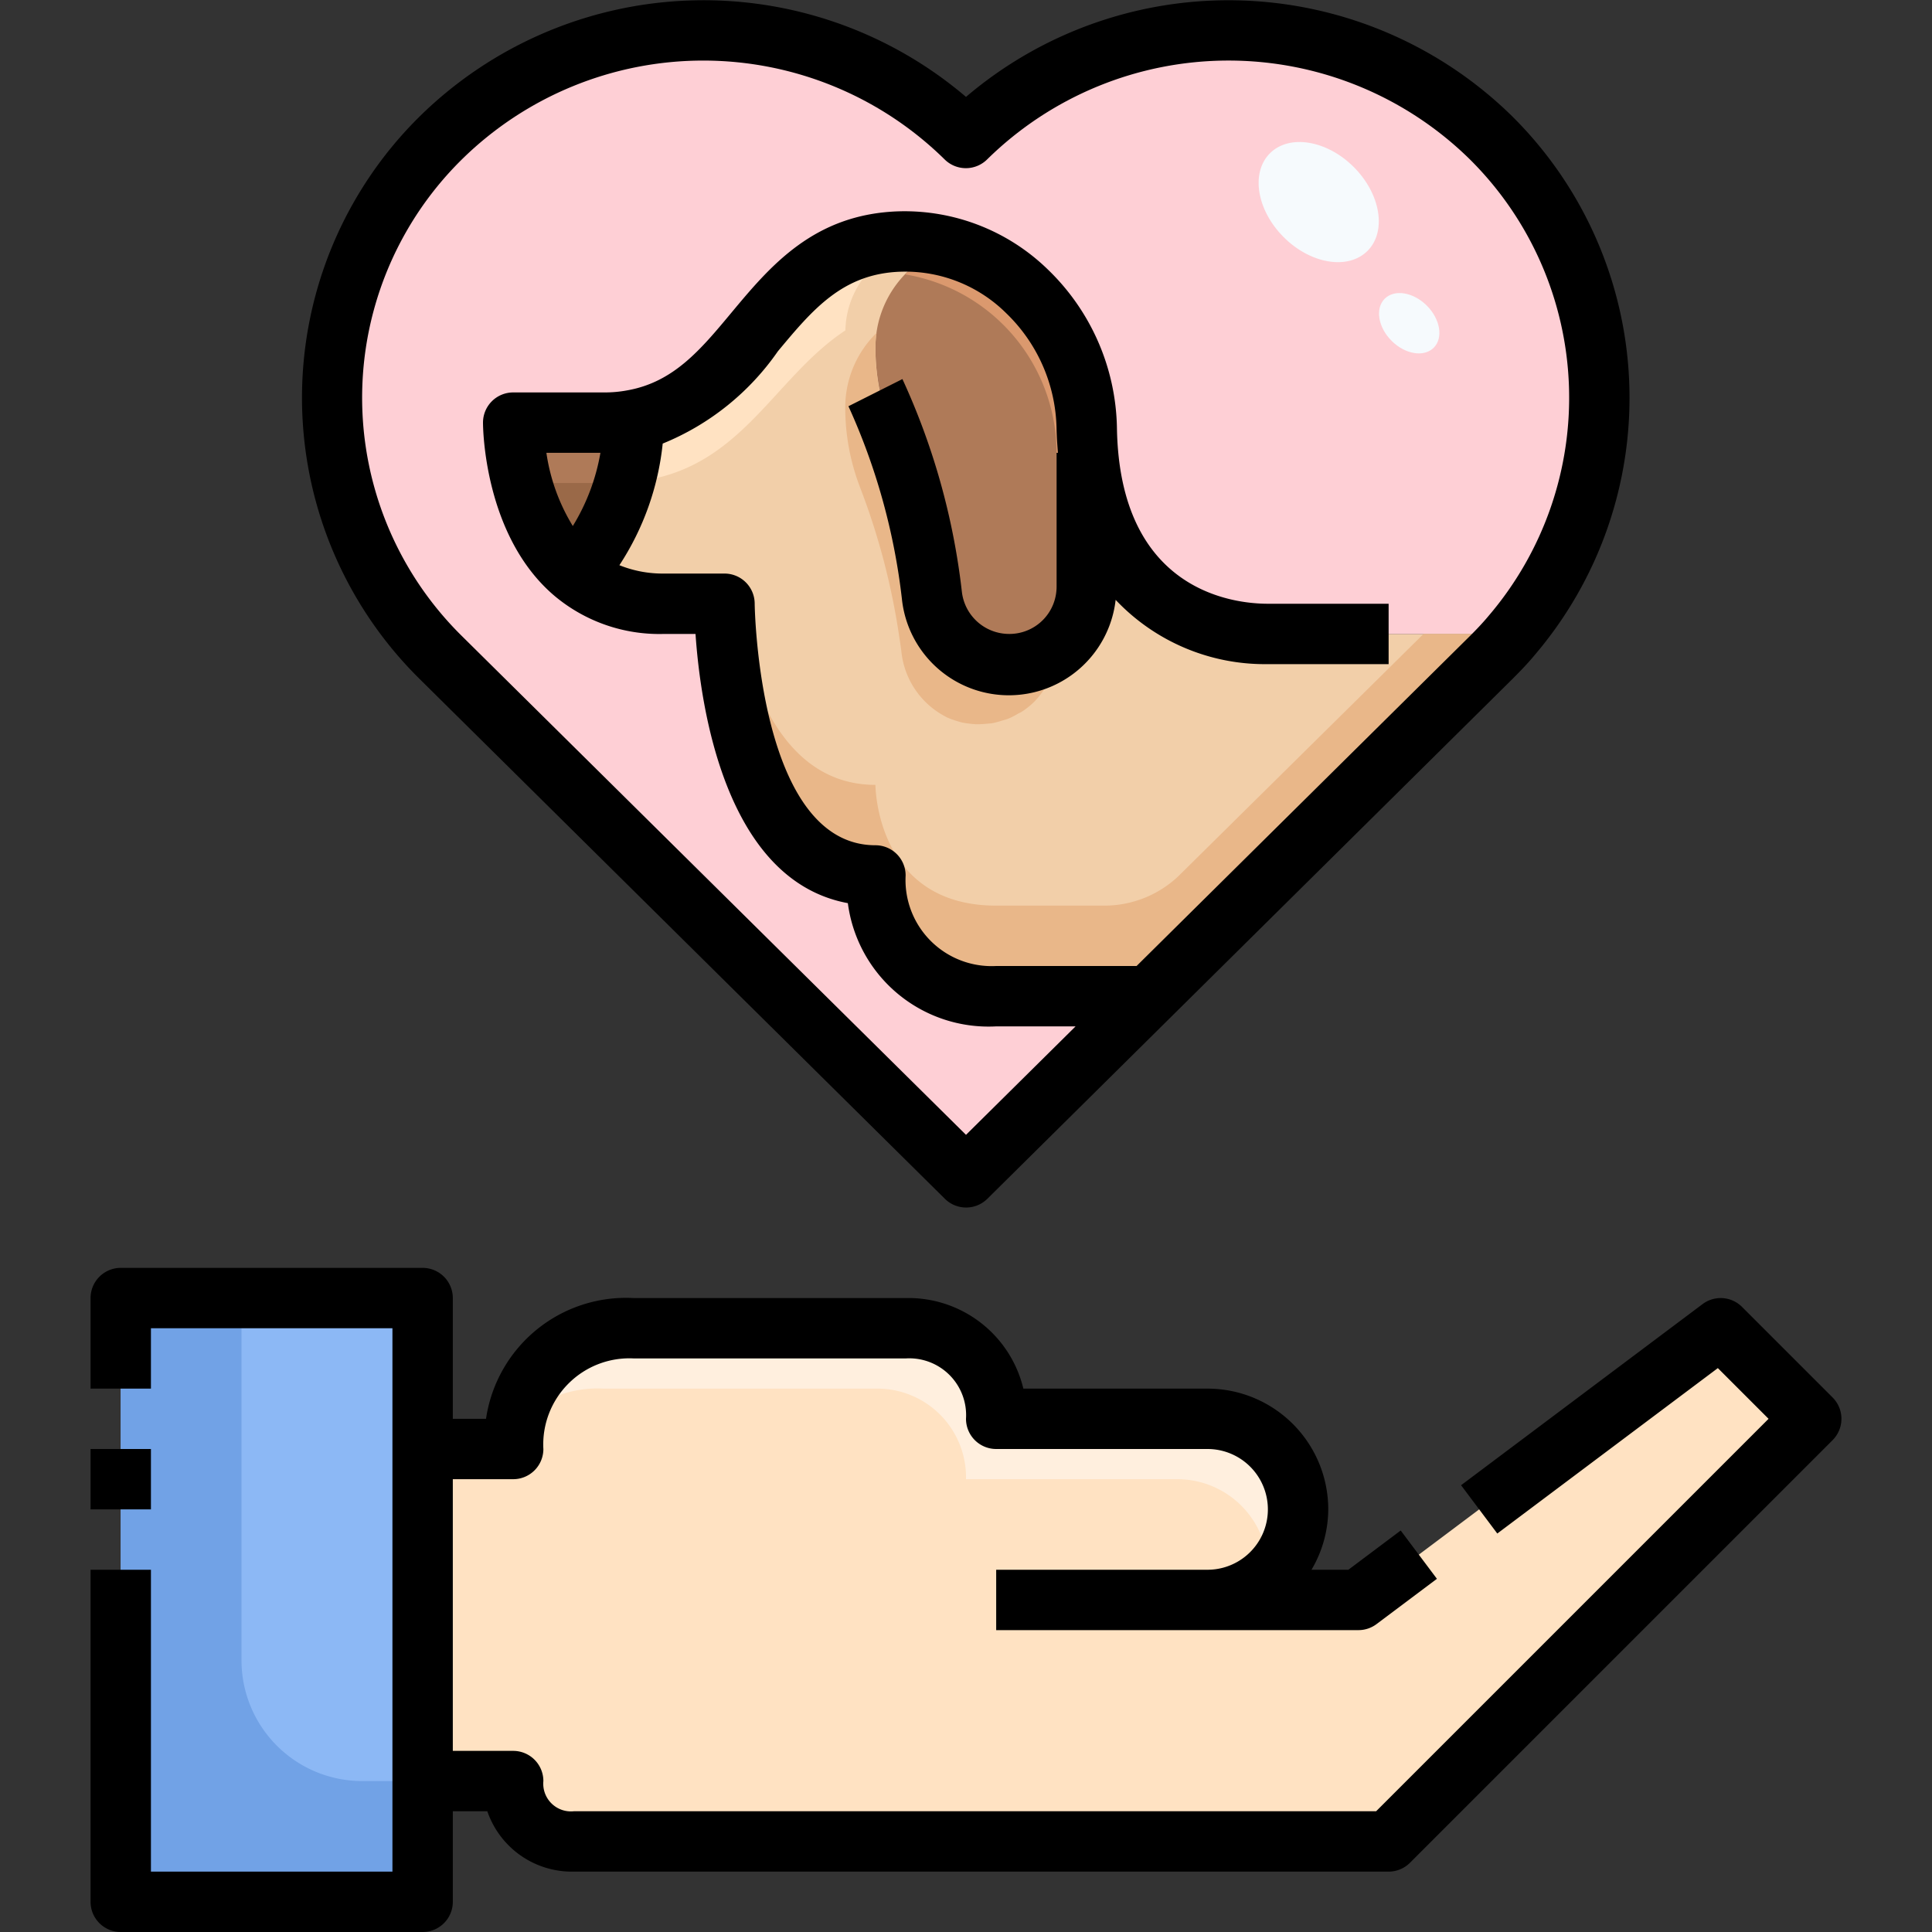
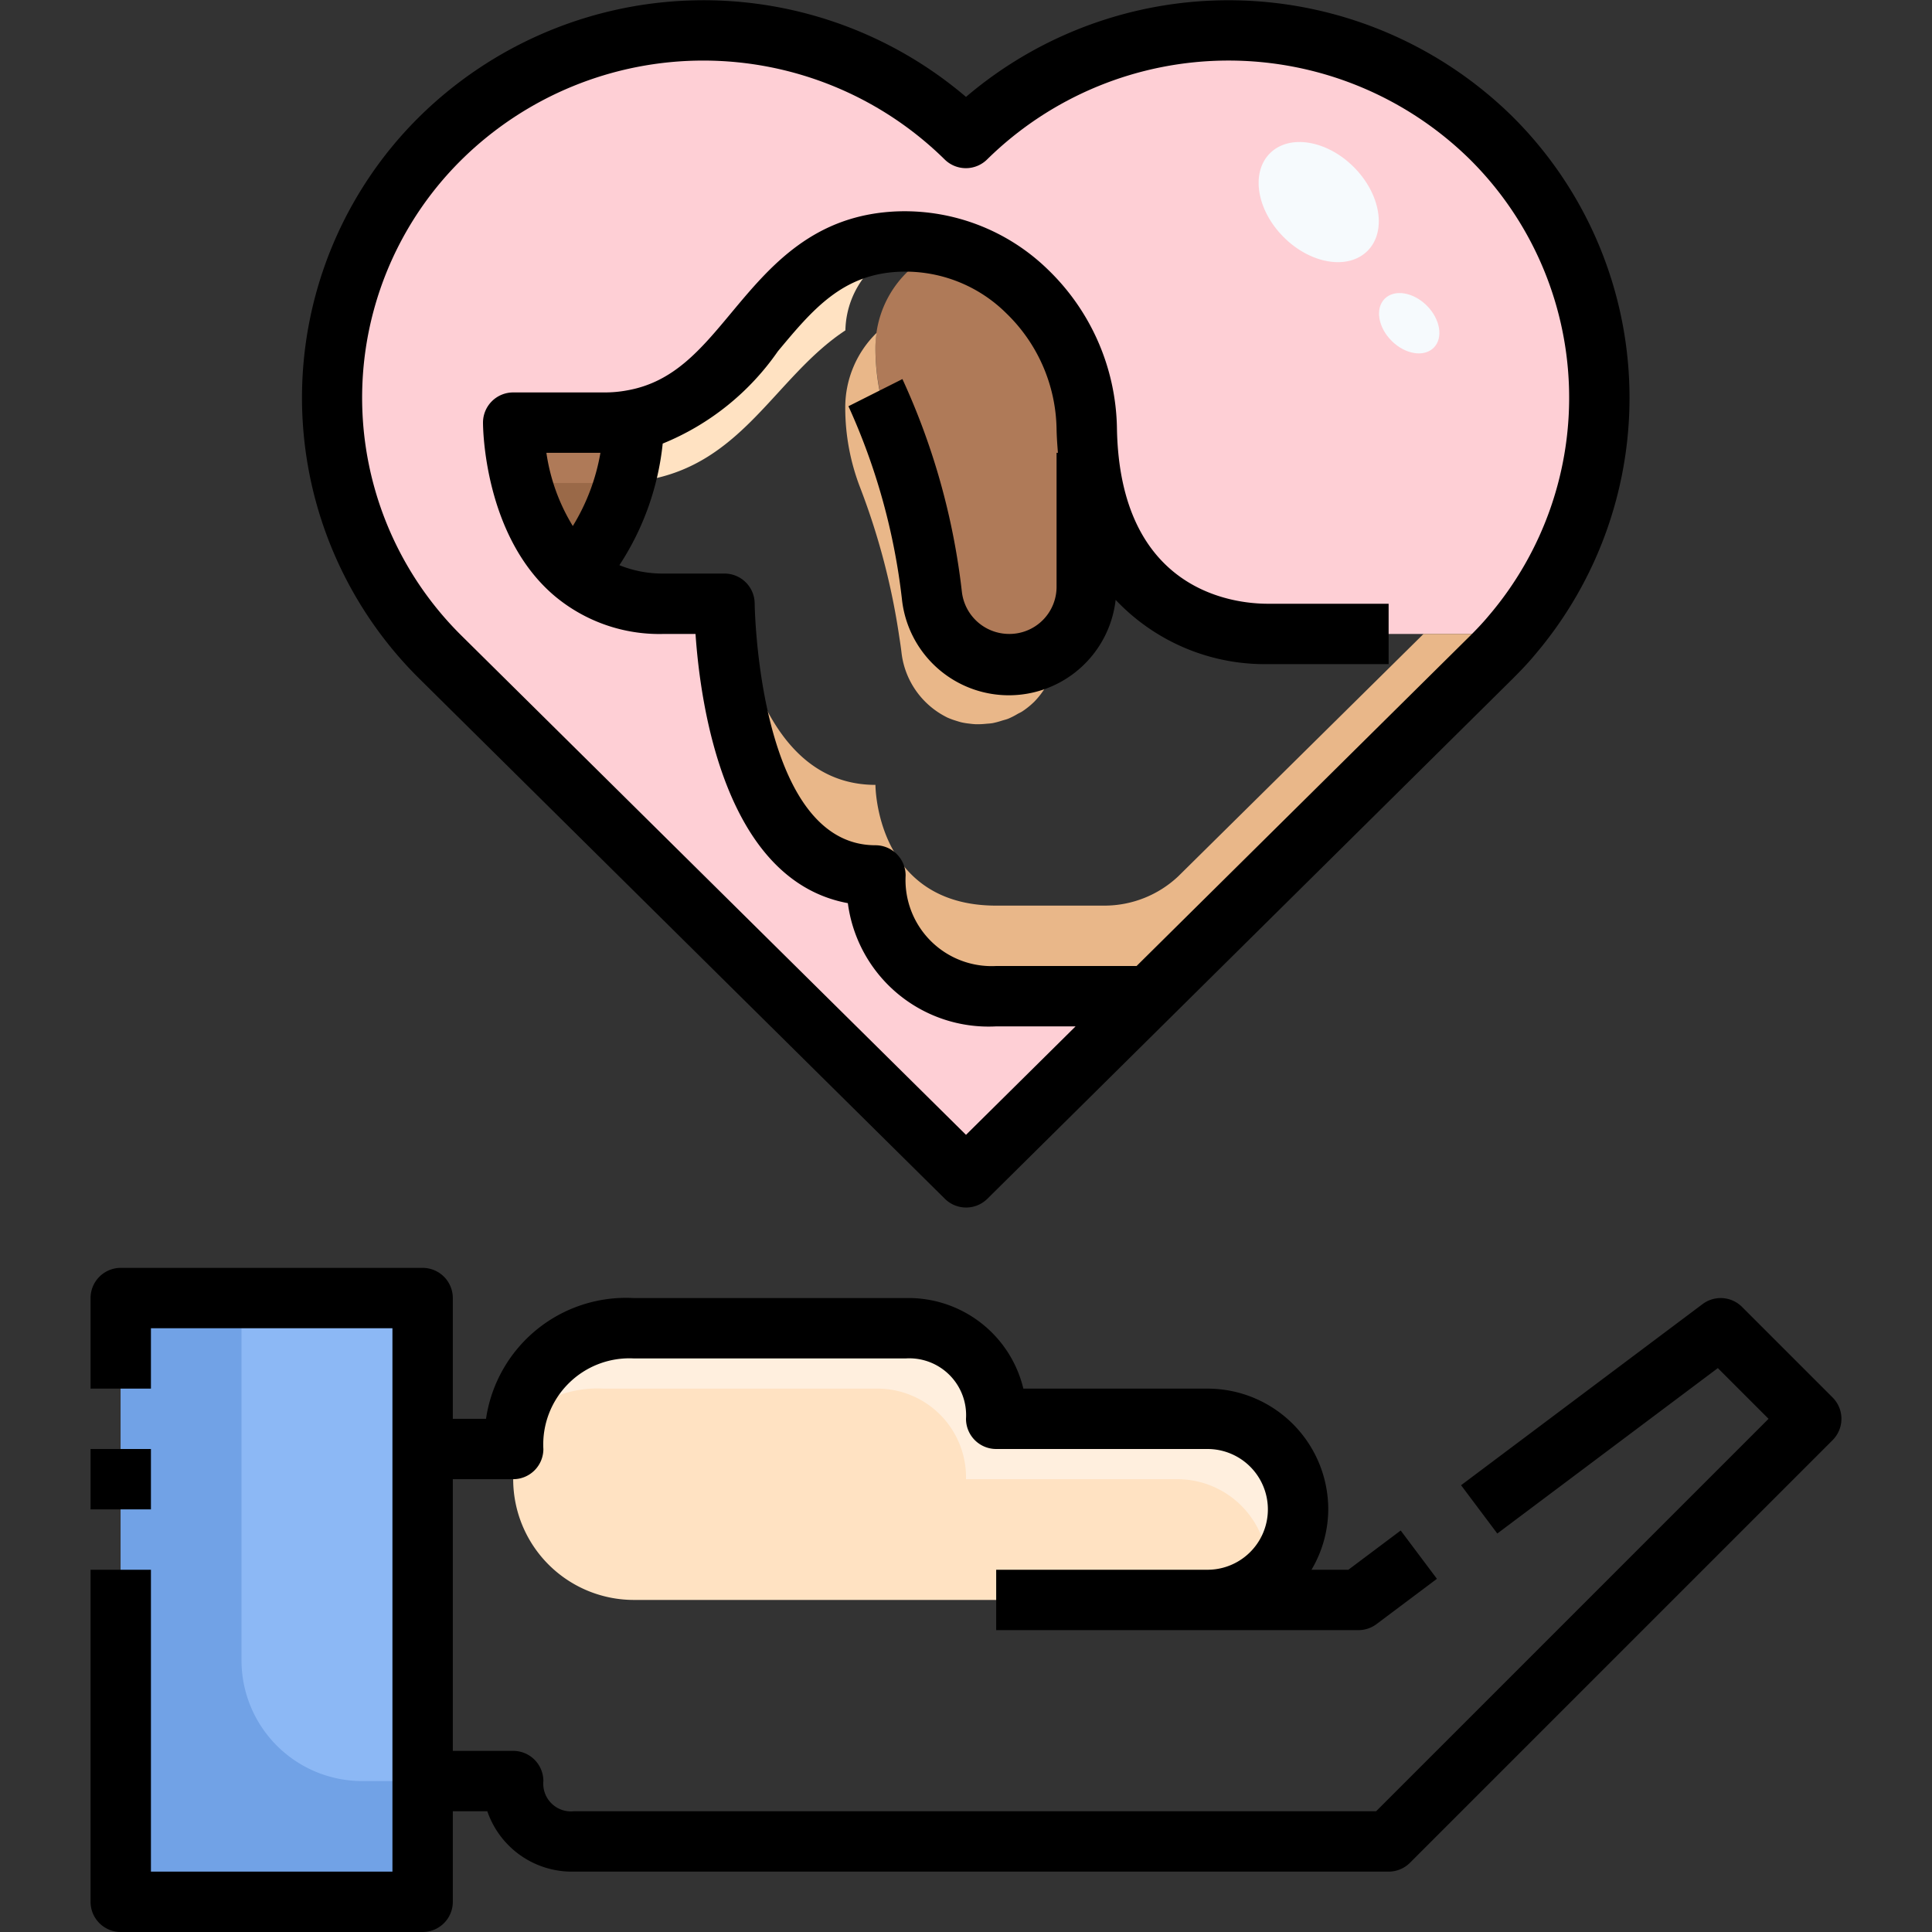
<svg xmlns="http://www.w3.org/2000/svg" viewBox="0 0 64 64">
  <rect x="0" y="0" width="64" height="64" fill="#333333" stroke="none" />
  <title>26-love</title>
  <g id="_26-love" data-name="26-love">
    <path d="M21,14a7.82,7.82,0,0,1-1.98,4.98C17,17.27,17,14,17,14h3a5.025,5.025,0,0,0,.98-.09Z" style="fill:#4e8563" />
-     <path d="M42,21h8l.07.06c-.21.25-.44.49-.67.72L38.03,33.03,38,33H33c-4,0-4-4-4-4-5,0-5-9-5-9H22a4.4,4.4,0,0,1-2.98-1.02A7.82,7.82,0,0,0,21,14l-.02-.09c3.99-.71,4.36-5.78,8.84-5.91A6.192,6.192,0,0,1,36,14.19C36.08,19.05,39.04,21,42,21Z" style="fill:#f2cfa9" />
    <path d="M19.02,18.98A4.4,4.4,0,0,0,22,20h2s0,9,5,9c0,0,0,4,4,4h5l.03.03L32,39,14.6,21.78a12.084,12.084,0,0,1,0-17.21,12.386,12.386,0,0,1,17.4,0,12.386,12.386,0,0,1,17.4,0,12.073,12.073,0,0,1,.67,16.49L50,21H42c-2.96,0-5.92-1.95-6-6.81A6.192,6.192,0,0,0,29.82,8c-4.48.13-4.85,5.2-8.84,5.91A5.025,5.025,0,0,1,20,14H17S17,17.27,19.02,18.98Z" style="fill:#fecfd5" />
    <polygon points="14 59 14 63 4 63 4 43 14 43 14 48 14 59" style="fill:#8cb8f5" />
-     <path d="M40,53h5l12-9,3,3L46,61H19a1.959,1.959,0,0,1-2-2H14V48h3s0-4,4-4h9a2.938,2.938,0,0,1,3,3h7a3,3,0,0,1,0,6Z" style="fill:#ffe2c2" />
    <path d="M21,14a7.82,7.82,0,0,1-1.98,4.98C17,17.27,17,14,17,14h3a5.025,5.025,0,0,0,.98-.09Z" style="fill:#9a6948" />
-     <path d="M21,53H40a3,3,0,0,0,0-6H33a2.938,2.938,0,0,0-3-3H21c-4,0-4,4-4,4v1A4,4,0,0,0,21,53Z" style="fill:#ffe2c2" />
+     <path d="M21,53H40a3,3,0,0,0,0-6H33a2.938,2.938,0,0,0-3-3H21c-4,0-4,4-4,4v1A4,4,0,0,0,21,53" style="fill:#ffe2c2" />
    <path d="M30.626,8.038A5.654,5.654,0,0,0,29.82,8c-4.48.13-4.85,5.2-8.84,5.91L21,14a8.253,8.253,0,0,1-.31,1.967,5.971,5.971,0,0,0,.679-.057c3.241-.525,4.309-3.433,6.636-4.966A2.987,2.987,0,0,1,30.626,8.038Z" style="fill:#ffe2c2" />
    <path d="M36,16l.13-.32A9.839,9.839,0,0,1,36,14.19a6.307,6.307,0,0,0-4.582-6A3.488,3.488,0,0,0,29,11.5a7.344,7.344,0,0,0,.493,2.651,23.14,23.14,0,0,1,1.3,4.969c.025.157.049.32.069.485a2.744,2.744,0,0,0,1.482,2.145c.014.007.027.015.041.021a2.535,2.535,0,0,0,.3.108c.061.019.122.039.185.053a2.2,2.2,0,0,0,.23.037c.078.01.156.019.236.022a2.725,2.725,0,0,0,.327-.014c.075-.007.153-.01.226-.023a2.719,2.719,0,0,0,.313-.084c.065-.02.133-.035.2-.061a2.44,2.44,0,0,0,.31-.158c.049-.028.1-.049.15-.08a2.692,2.692,0,0,0,.4-.321A2.6,2.6,0,0,0,36,19.42V16" style="fill:#af7a58" />
-     <path d="M36,14.19a6.307,6.307,0,0,0-4.582-6,3.524,3.524,0,0,0-1.433.9A6,6,0,0,1,35,15v5a1.993,1.993,0,0,1-1.8,1.98c.041,0,.082.01.125.011a2.725,2.725,0,0,0,.327-.014c.075-.007.153-.01.226-.023a2.719,2.719,0,0,0,.313-.084c.065-.02.133-.035.2-.061a2.44,2.44,0,0,0,.31-.158c.049-.028.1-.049.15-.08a2.692,2.692,0,0,0,.4-.321A2.6,2.6,0,0,0,36,19.42V16l.13-.32A9.839,9.839,0,0,1,36,14.19Z" style="fill:#db996e" />
    <path d="M50,21H47.156L39.03,29.03h0a3.567,3.567,0,0,1-2.445.97H33c-4,0-4-4-4-4-3.009,0-4.2-3.254-4.679-5.85-.1.08-.207.154-.311.23C24.077,22.09,24.618,29,29,29c0,0,0,4,4,4h5l.03.03L49.4,21.78c.23-.23.46-.47.67-.72Z" style="fill:#e9b789" />
    <path d="M34.7,21.651a2.44,2.44,0,0,1-.31.158c-.063.026-.131.041-.2.061a2.719,2.719,0,0,1-.313.084c-.073.013-.151.016-.226.023a2.725,2.725,0,0,1-.327.014c-.08,0-.158-.012-.236-.022a2.2,2.2,0,0,1-.23-.037c-.063-.014-.124-.034-.185-.053a2.535,2.535,0,0,1-.3-.108c-.014-.006-.027-.014-.041-.021a2.744,2.744,0,0,1-1.482-2.145c-.02-.165-.044-.328-.069-.485a23.14,23.14,0,0,0-1.3-4.969A7.344,7.344,0,0,1,29,11.5a3.353,3.353,0,0,1,.039-.473A3.45,3.45,0,0,0,28,13.5a7.344,7.344,0,0,0,.493,2.651,23.14,23.14,0,0,1,1.3,4.969c.025.157.049.32.069.485a2.744,2.744,0,0,0,1.482,2.145c.014.007.027.015.041.021a2.535,2.535,0,0,0,.295.108c.061.019.122.039.185.053a2.2,2.2,0,0,0,.23.037c.078.01.156.019.236.022a2.725,2.725,0,0,0,.327-.014c.075-.007.153-.01.226-.023a2.719,2.719,0,0,0,.313-.084c.065-.02.133-.035.2-.061a2.44,2.44,0,0,0,.31-.158c.049-.028.1-.049.15-.08a2.692,2.692,0,0,0,.4-.321,2.6,2.6,0,0,0,.747-1.8c-.05.038-.095.083-.147.118S34.749,21.623,34.7,21.651Z" style="fill:#e9b789" />
    <path d="M20.69,15.967A8.253,8.253,0,0,0,21,14l-.02-.09A5.025,5.025,0,0,1,20,14H17a8.844,8.844,0,0,0,.293,2h3C20.435,16,20.555,15.975,20.69,15.967Z" style="fill:#af7a58" />
    <ellipse cx="43.684" cy="6.695" rx="1.642" ry="2.286" transform="translate(8.07 32.862) rotate(-45.02)" style="fill:#f6fafd" />
    <ellipse cx="46.682" cy="10.708" rx="0.825" ry="1.148" transform="translate(6.11 36.159) rotate(-45.02)" style="fill:#f6fafd" />
    <path d="M8,43V55a4,4,0,0,0,4,4h2v4H4V43Z" style="fill:#71a2e6" />
    <path d="M43,50a3,3,0,0,0-3-3H33a2.938,2.938,0,0,0-3-3H21a3.691,3.691,0,0,0-3.888,3.124A3.743,3.743,0,0,1,20,46h9a2.938,2.938,0,0,1,3,3h7a3,3,0,0,1,3,3c0,.082-.018.159-.024.239.046-.041.1-.075.144-.119A2.993,2.993,0,0,0,43,50Z" style="fill:#ffefde" />
    <rect x="3" y="48" width="2" height="2" />
    <path d="M60.707,46.293l-3-3A1,1,0,0,0,56.4,43.2l-8,6,1.2,1.6,7.306-5.48L58.586,47l-13,13H19.012A.918.918,0,0,1,18,59a1,1,0,0,0-1-1H15V49h2a1,1,0,0,0,1-.994A2.854,2.854,0,0,1,21,45h9a1.883,1.883,0,0,1,2,2,1,1,0,0,0,1,1h7a2,2,0,0,1,0,4H33v2H45a1,1,0,0,0,.6-.2l2-1.5-1.2-1.6L44.667,52H43.445A3.959,3.959,0,0,0,44,50a4,4,0,0,0-4-4H33.9A3.916,3.916,0,0,0,30,43H21a4.689,4.689,0,0,0-4.9,4H15V43a1,1,0,0,0-1-1H4a1,1,0,0,0-1,1v3H5V44h8V62H5V52H3V63a1,1,0,0,0,1,1H14a1,1,0,0,0,1-1V60h1.143A2.963,2.963,0,0,0,19,62H46a1,1,0,0,0,.707-.293l14-14A1,1,0,0,0,60.707,46.293Z" />
    <path d="M31.3,39.711a1,1,0,0,0,1.408,0l17.4-17.225c.248-.249.5-.508.724-.779A13.13,13.13,0,0,0,50.1,3.859,13.41,13.41,0,0,0,32,3.21a13.408,13.408,0,0,0-18.1.649,13.086,13.086,0,0,0,0,18.632ZM15.3,5.281a11.4,11.4,0,0,1,15.992,0,1,1,0,0,0,1.408,0,11.4,11.4,0,0,1,15.993,0,11.121,11.121,0,0,1,.615,15.125l-.008.01c-.192.229-.4.447-.607.653L37.651,32H33a2.852,2.852,0,0,1-3-3,1,1,0,0,0-1-1c-3.88,0-4-7.921-4-8a1,1,0,0,0-1-1H22a3.842,3.842,0,0,1-1.482-.277,9.043,9.043,0,0,0,1.435-4.029,8.566,8.566,0,0,0,3.815-3.057C26.922,10.252,27.919,9.056,29.849,9a4.746,4.746,0,0,1,3.479,1.371A5.448,5.448,0,0,1,35,14.207c.005.275.025.535.045.793H35v4.42A1.561,1.561,0,0,1,33.42,21,1.576,1.576,0,0,1,31.863,19.6a23.051,23.051,0,0,0-1.969-7.043l-1.788.9a21.221,21.221,0,0,1,1.77,6.376,3.561,3.561,0,0,0,7.081.038A6.8,6.8,0,0,0,42,22h4V20H42c-1.15,0-4.911-.42-5-5.824a7.463,7.463,0,0,0-2.29-5.25A6.806,6.806,0,0,0,29.791,7c-2.832.082-4.281,1.822-5.56,3.356-1.028,1.235-1.916,2.3-3.446,2.574A4.049,4.049,0,0,1,20,13H17a1,1,0,0,0-1,1c0,.152.027,3.756,2.369,5.739A5.4,5.4,0,0,0,22,21h1.04c.162,2.376.975,8.164,5.046,8.918A4.7,4.7,0,0,0,33,34h2.63L32,37.593,15.3,21.069a11.082,11.082,0,0,1,0-15.788Zm3.673,12.141A6.391,6.391,0,0,1,18.1,15h1.79A6.859,6.859,0,0,1,18.977,17.422Z" />
  </g>
</svg>